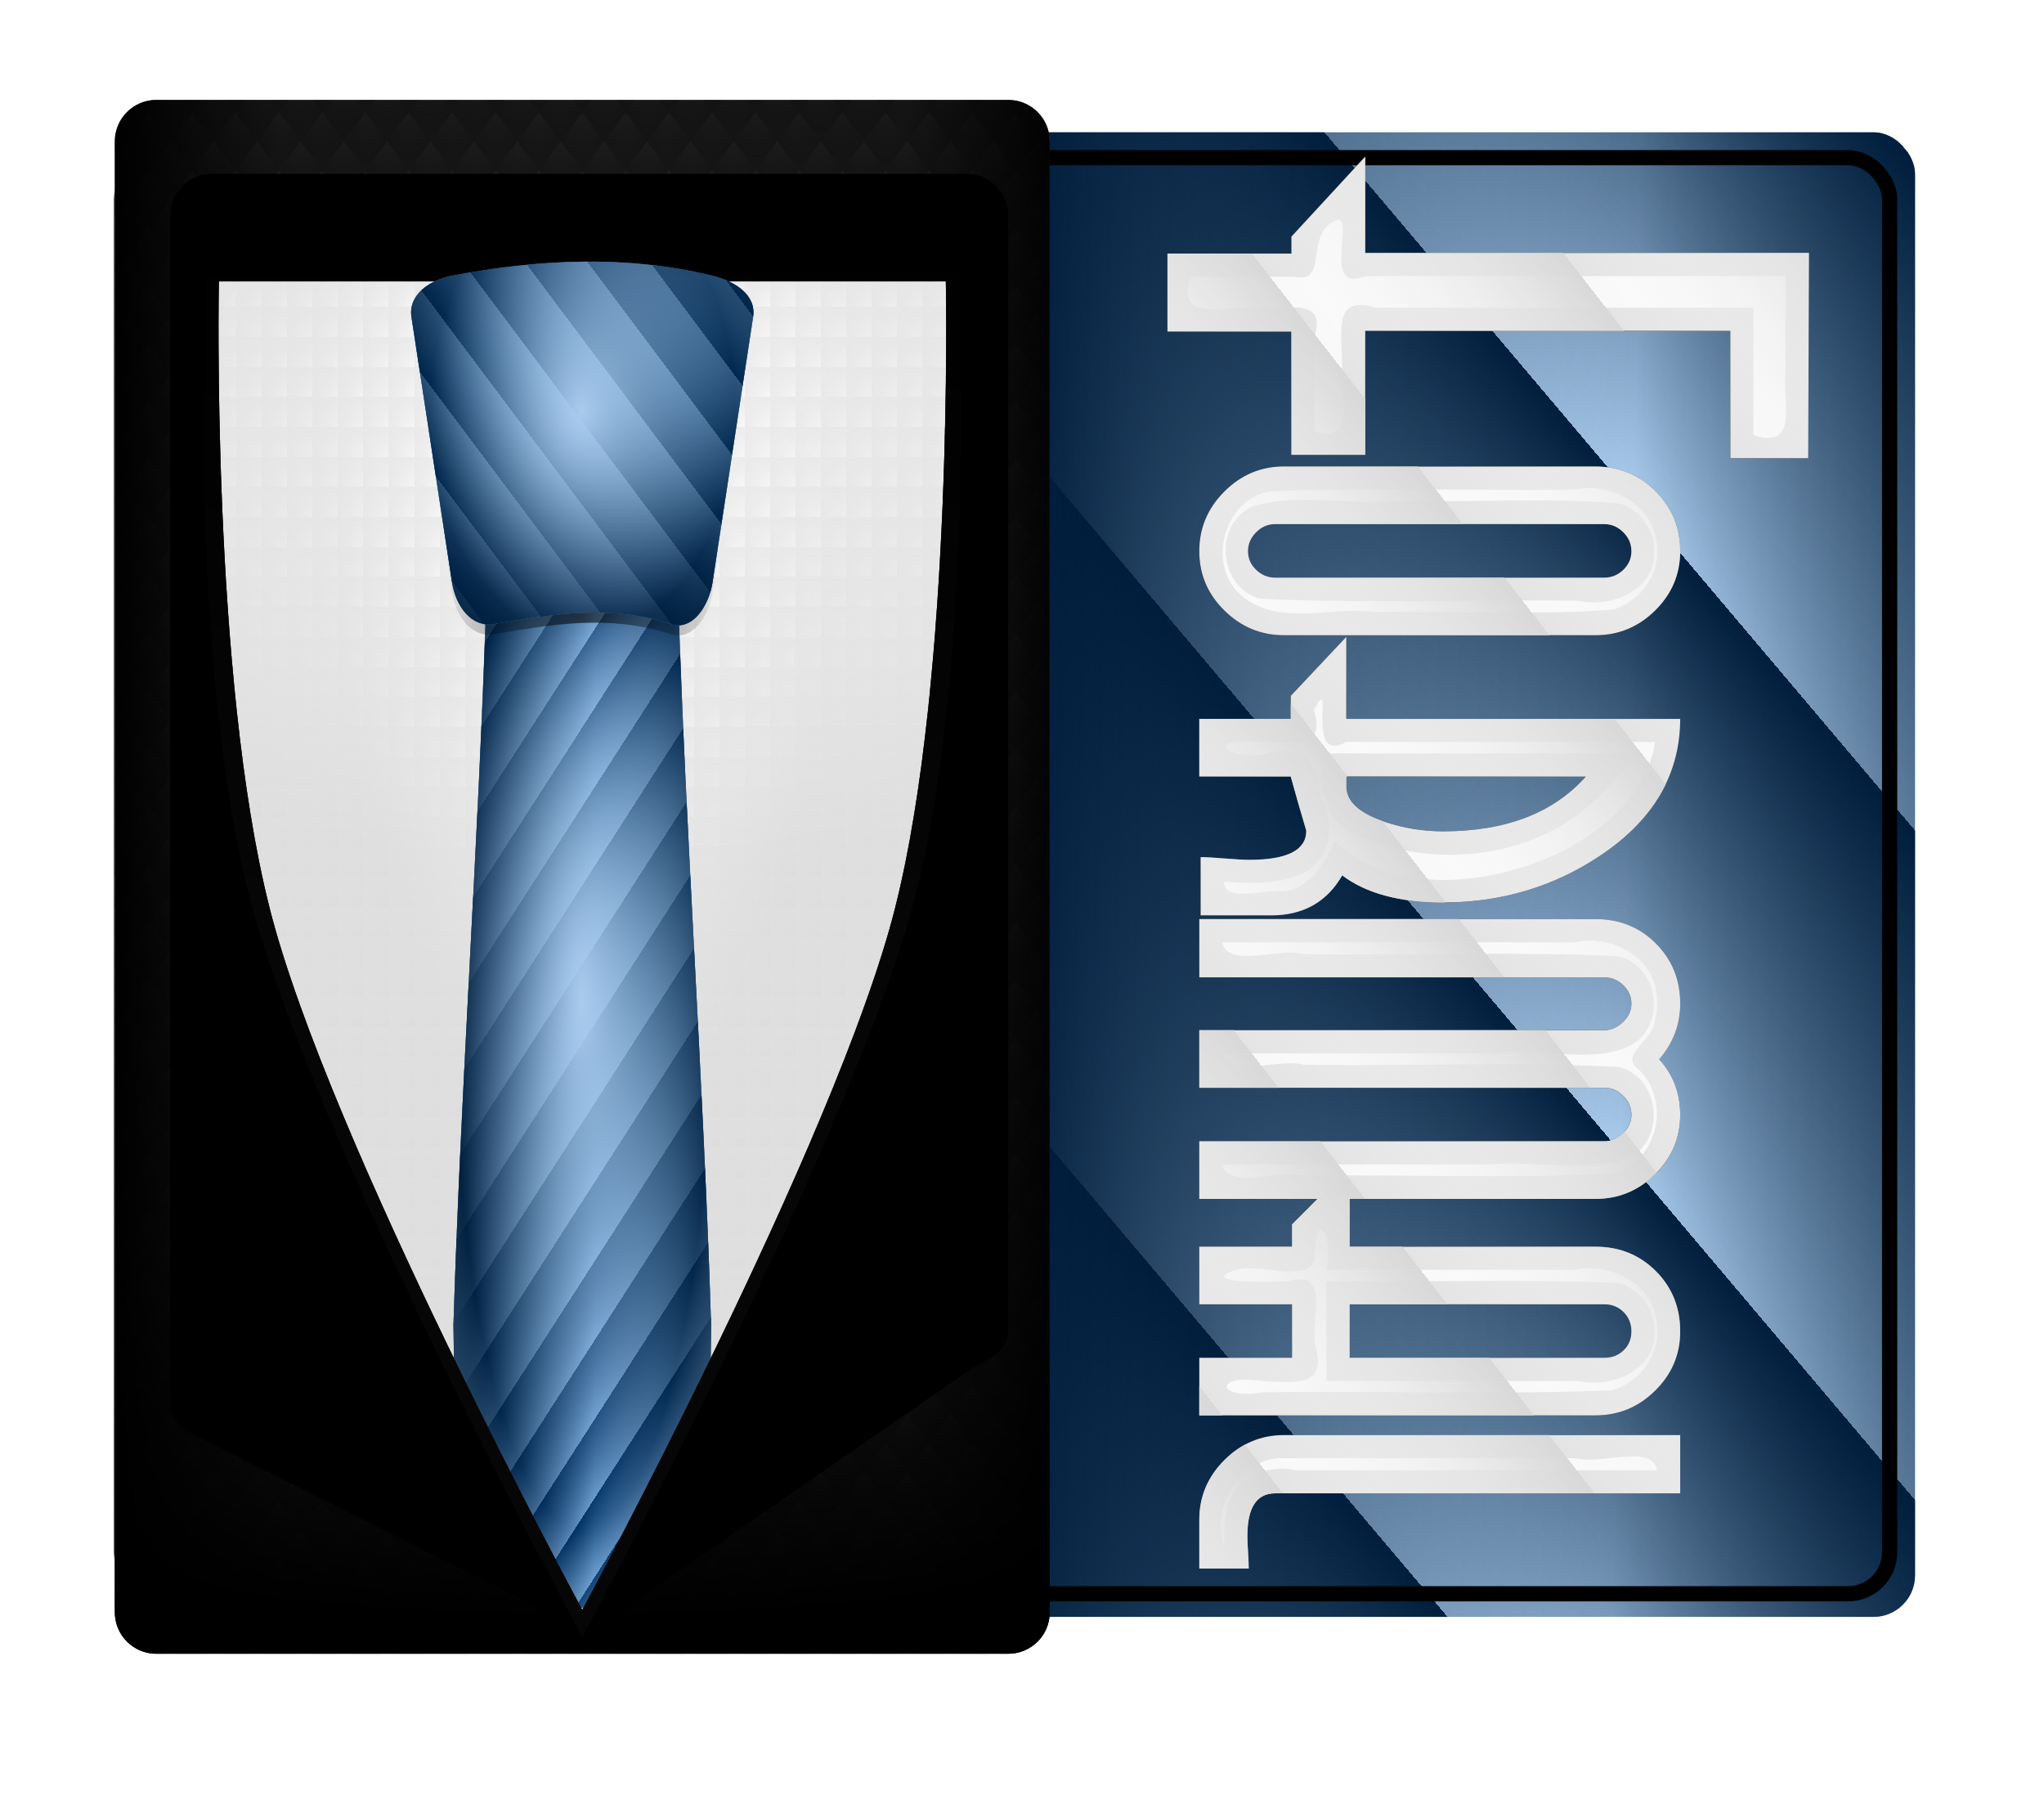
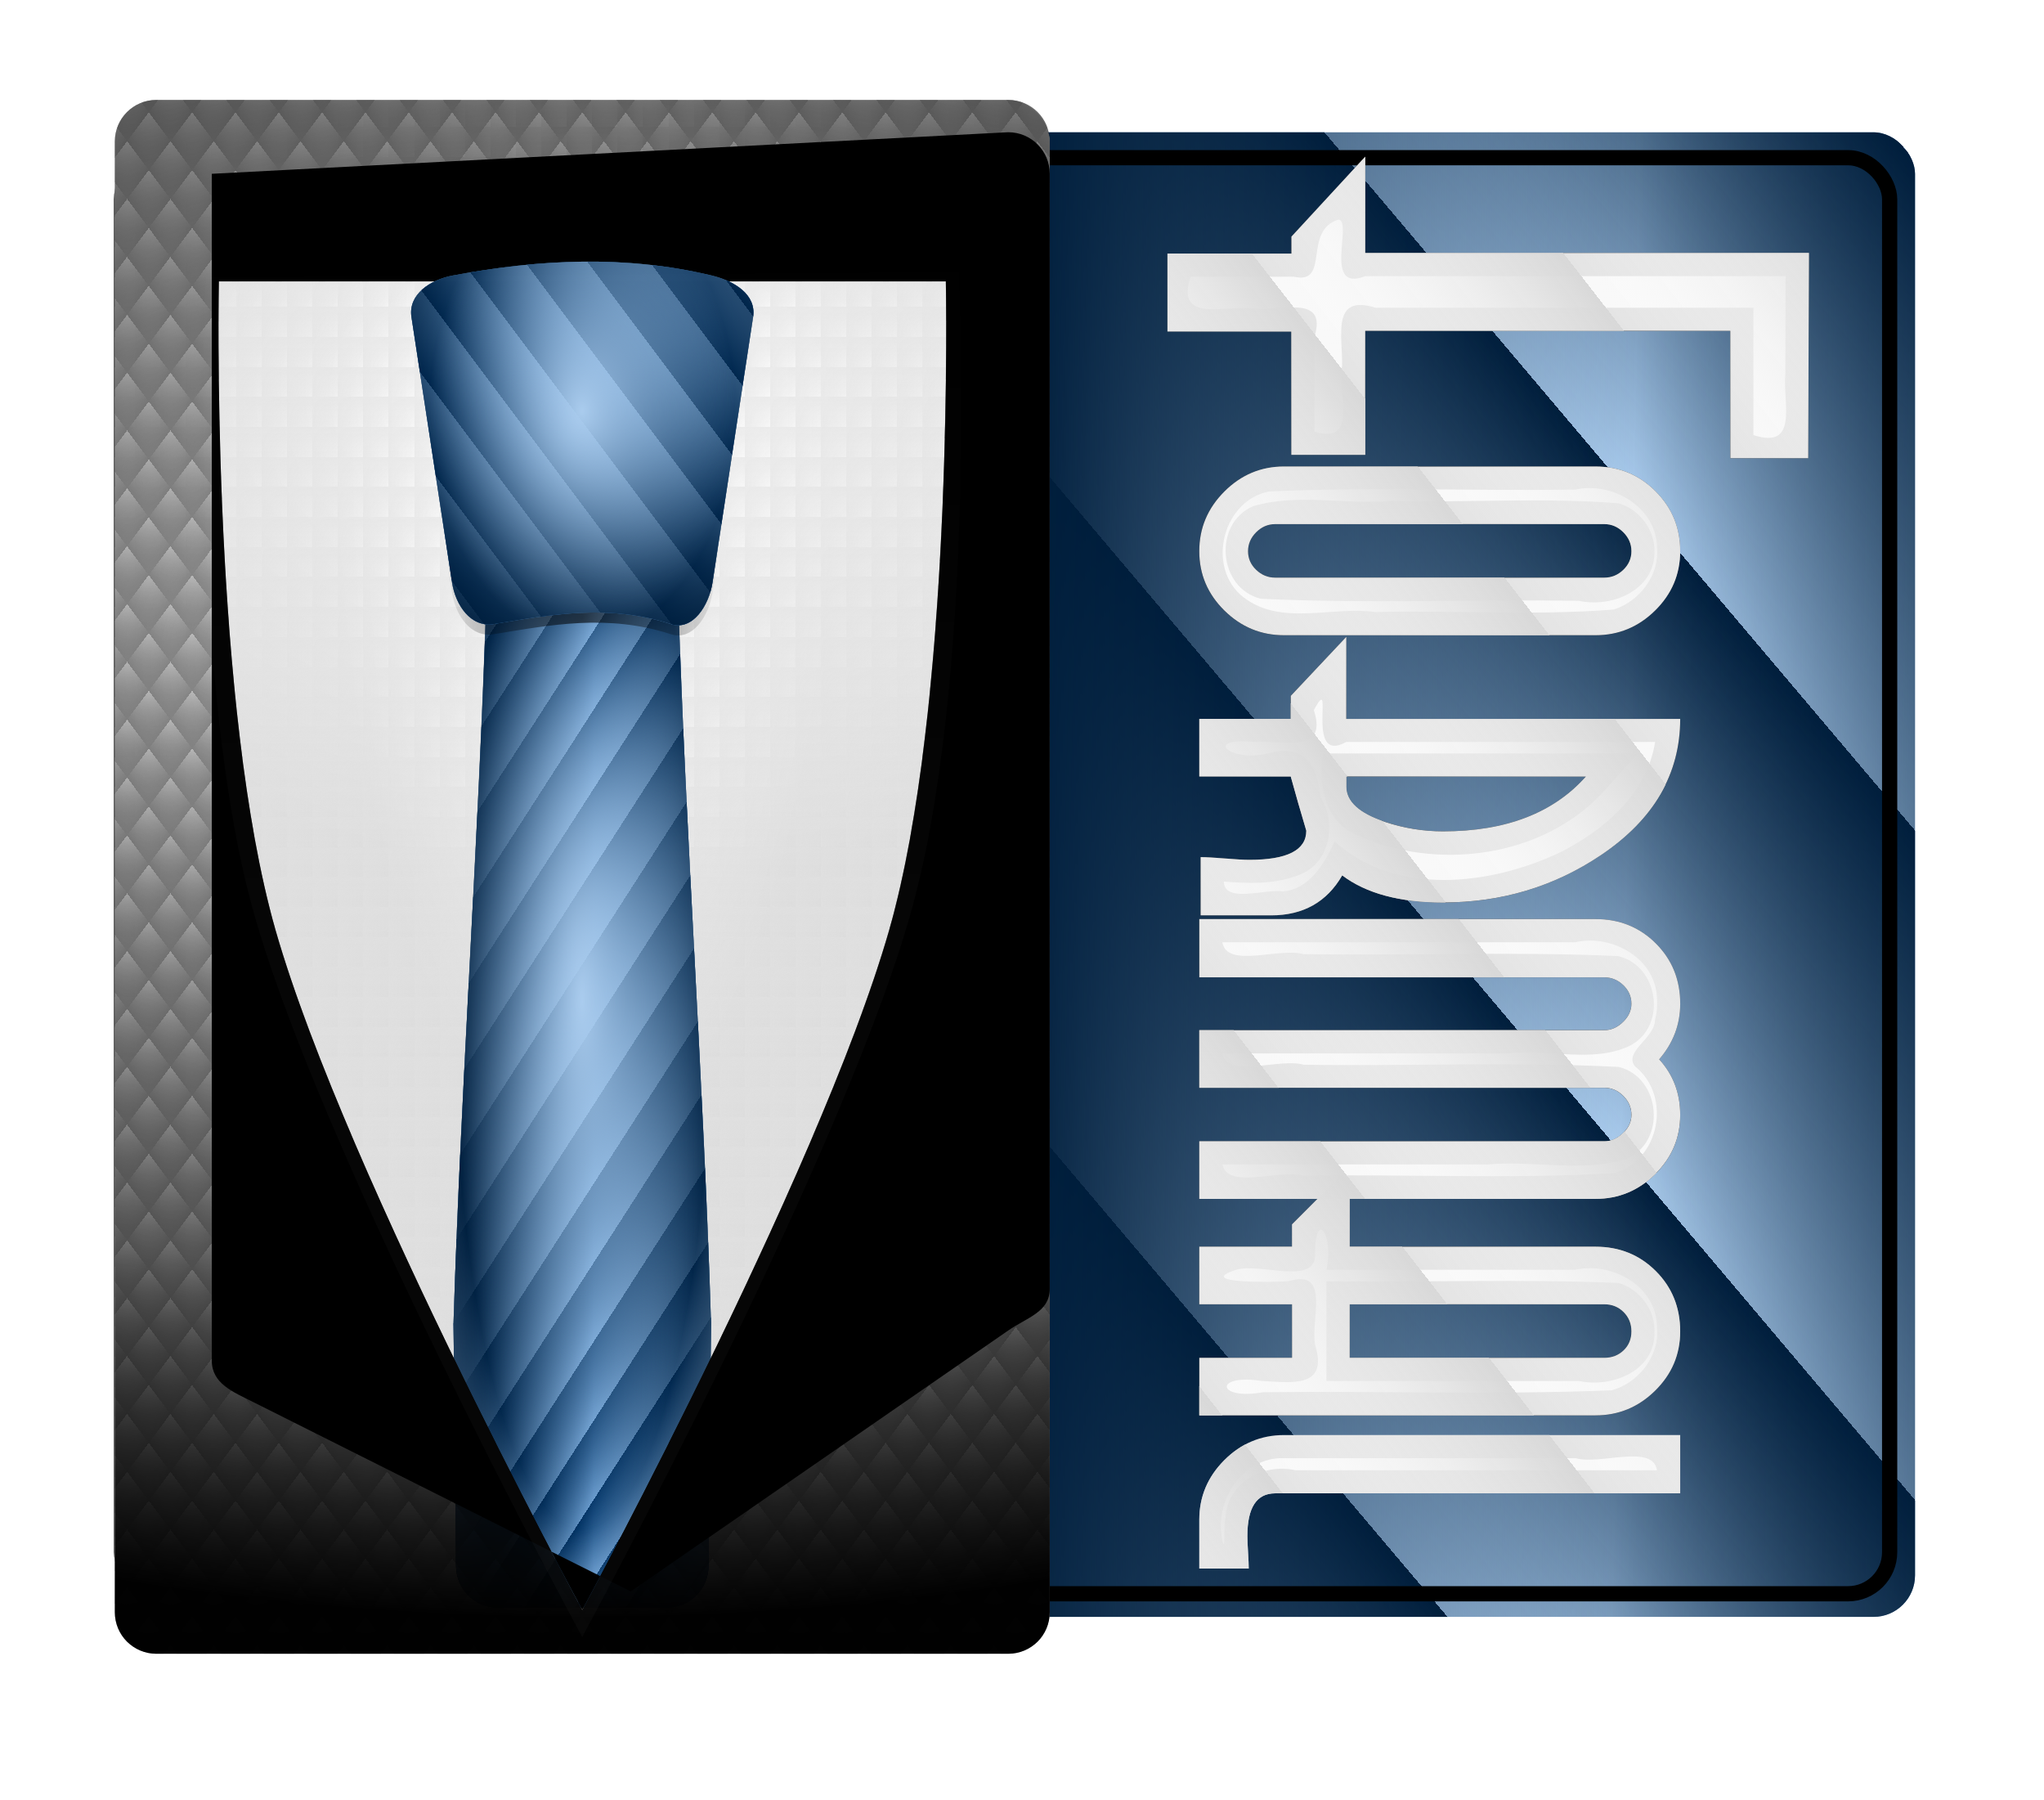
<svg xmlns="http://www.w3.org/2000/svg" xmlns:xlink="http://www.w3.org/1999/xlink" version="1.1" viewBox="0 0 402.84 354.66">
  <defs>
    <linearGradient id="b">
      <stop stop-color="#ace" offset="0" />
      <stop stop-color="#ace" stop-opacity="0" offset="1" />
    </linearGradient>
    <linearGradient id="c">
      <stop offset="0" />
      <stop stop-opacity="0" offset="1" />
    </linearGradient>
    <linearGradient id="d">
      <stop stop-color="#e1e1e1" offset="0" />
      <stop stop-color="#e1e1e1" stop-opacity="0" offset="1" />
    </linearGradient>
    <linearGradient id="a">
      <stop stop-color="#001e3c" stop-opacity="0" offset="0" />
      <stop stop-color="#001e3c" offset="1" />
    </linearGradient>
    <linearGradient id="e">
      <stop stop-color="#036" offset="0" />
      <stop stop-color="#036" stop-opacity="0" offset="1" />
    </linearGradient>
    <radialGradient id="l" cx="284.55" cy="124.13" r="92.119" gradientTransform="matrix(1.546 0 0 1.035 -155.14 -36.221)" gradientUnits="userSpaceOnUse">
      <stop stop-color="#fafafa" offset="0" />
      <stop stop-color="#ddd" offset="1" />
    </radialGradient>
    <linearGradient id="x" x1="185.59" x2="279.8" y1="187.8" y2="187.8" gradientTransform="translate(.227)" gradientUnits="userSpaceOnUse" spreadMethod="reflect">
      <stop offset="0" />
      <stop stop-color="#2e2e2e" offset=".347" />
      <stop stop-color="#303030" offset="1" />
    </linearGradient>
    <radialGradient id="k" cx="278.55" cy="128.11" r="92.119" gradientTransform="matrix(.551 0 0 1.662 125 -124.28)" gradientUnits="userSpaceOnUse">
      <stop stop-color="#fff" offset="0" />
      <stop stop-color="#fff" stop-opacity="0" offset="1" />
    </radialGradient>
    <filter id="ag" color-interpolation-filters="sRGB">
      <feGaussianBlur stdDeviation="1.115" />
    </filter>
    <linearGradient id="w" x1="200.59" x2="199.51" y1="205.58" y2="56.368" gradientUnits="userSpaceOnUse">
      <stop stop-color="#eee" offset="0" />
      <stop stop-color="#eee" stop-opacity="0" offset="1" />
    </linearGradient>
    <filter id="af" color-interpolation-filters="sRGB">
      <feGaussianBlur stdDeviation="1.663" />
    </filter>
    <linearGradient id="v" x1="296.24" x2="303.32" y1="223.29" y2="227.84" gradientUnits="userSpaceOnUse" xlink:href="#e" spreadMethod="repeat" />
    <linearGradient id="u" x1="252.57" x2="280.22" y1="227.84" y2="227.84" gradientUnits="userSpaceOnUse" spreadMethod="reflect">
      <stop stop-color="#001e3c" offset="0" />
      <stop stop-color="#001e3c" stop-opacity="0" offset="1" />
    </linearGradient>
    <linearGradient id="t" x1="244.21" x2="252.09" y1="102.4" y2="96.49" gradientUnits="userSpaceOnUse" xlink:href="#e" spreadMethod="repeat" />
    <radialGradient id="j" cx="278.59" cy="91.03" r="33.734" gradientTransform="matrix(1.58 2.0014e-8 -2.131e-8 1.683 -161.24 -62.183)" gradientUnits="userSpaceOnUse" xlink:href="#a" />
    <radialGradient id="i" cx="277.95" cy="132.84" r="33.734" gradientTransform="matrix(.865 0 0 1.062 37.482 -4.36)" gradientUnits="userSpaceOnUse">
      <stop offset="0" />
      <stop stop-opacity="0" offset="1" />
    </radialGradient>
    <filter id="ae" color-interpolation-filters="sRGB">
      <feGaussianBlur stdDeviation="2.435" />
    </filter>
    <linearGradient id="s" x1="478.29" x2="543.34" y1="236.94" y2="181.9" gradientUnits="userSpaceOnUse" xlink:href="#a" spreadMethod="repeat" />
    <linearGradient id="r" x1="483.57" x2="363.93" y1="190.77" y2="188.49" gradientUnits="userSpaceOnUse" xlink:href="#a" spreadMethod="reflect" />
    <filter id="ad" color-interpolation-filters="sRGB">
      <feGaussianBlur stdDeviation="3.157" />
    </filter>
    <filter id="ac" color-interpolation-filters="sRGB">
      <feGaussianBlur stdDeviation="4.957" />
    </filter>
    <filter id="ab" color-interpolation-filters="sRGB">
      <feGaussianBlur stdDeviation="1.652" />
    </filter>
    <radialGradient id="h" cx="277.95" cy="96.407" r="33.734" gradientTransform="matrix(.892 0 1.4234e-8 1.332 29.985 -32.388)" gradientUnits="userSpaceOnUse" xlink:href="#b" />
    <radialGradient id="g" cx="277.95" cy="224.06" r="25.379" gradientTransform="matrix(1 0 0 4.096 0 -705.35)" gradientUnits="userSpaceOnUse" xlink:href="#b" spreadMethod="reflect" />
    <filter id="aa" color-interpolation-filters="sRGB">
      <feGaussianBlur stdDeviation="3.395" />
    </filter>
    <filter id="z" color-interpolation-filters="sRGB">
      <feGaussianBlur stdDeviation="1.895" />
    </filter>
    <filter id="y" color-interpolation-filters="sRGB">
      <feGaussianBlur stdDeviation="2.023" />
    </filter>
    <linearGradient id="q" x1="45.906" x2="75.709" y1="-455.85" y2="-417.63" gradientTransform="matrix(0 1 -1 0 265.67 0)" gradientUnits="userSpaceOnUse" spreadMethod="repeat">
      <stop stop-color="#d8d8d8" offset="0" />
      <stop stop-color="#fff" stop-opacity="0" offset="1" />
    </linearGradient>
    <linearGradient id="p" x1="365.06" x2="370.07" y1="187.81" y2="187.81" gradientUnits="userSpaceOnUse" xlink:href="#d" spreadMethod="repeat" />
    <linearGradient id="o" x1="370.07" x2="370.07" y1="181.9" y2="187.81" gradientUnits="userSpaceOnUse" xlink:href="#d" spreadMethod="repeat" />
    <linearGradient id="n" x1="185.82" x2="191.29" y1="187.8" y2="183.7" gradientTransform="matrix(-1 0 0 1 555.89 0)" gradientUnits="userSpaceOnUse" xlink:href="#c" spreadMethod="repeat" />
    <linearGradient id="m" x1="185.82" x2="191.29" y1="187.8" y2="183.7" gradientUnits="userSpaceOnUse" xlink:href="#c" spreadMethod="repeat" />
    <radialGradient id="f" cx="277.72" cy="165.86" r="92.125" gradientTransform="matrix(3.59 2.1125e-7 -1.2015e-7 2.042 -719.08 -193.17)" gradientUnits="userSpaceOnUse">
      <stop stop-opacity="0" offset="0" />
      <stop stop-opacity=".494" offset=".667" />
      <stop stop-opacity=".991" offset="1" />
    </radialGradient>
  </defs>
  <g transform="translate(-163.19 -15.031)">
    <path d="m194 34.719c-4.536 0-8.188 3.651-8.188 8.188v289.78c0 4.536 3.651 8.188 8.188 8.188h167.88c4.231 0 7.71-3.172 8.156-7.281h162.41c4.536 0 8.188-3.651 8.188-8.188v-276.12c0-4.536-3.651-8.188-8.188-8.188h-162.56c-0.82-3.658-4.087-6.375-8-6.375h-167.88z" filter="url(#ac)" />
    <path d="m194 34.719c-4.536 0-8.188 3.651-8.188 8.188v289.78c0 4.536 3.651 8.188 8.188 8.188h167.88c4.231 0 7.71-3.172 8.156-7.281h162.41c4.536 0 8.188-3.651 8.188-8.188v-276.12c0-4.536-3.651-8.188-8.188-8.188h-162.56c-0.82-3.658-4.087-6.375-8-6.375h-167.88z" fill="#fff" filter="url(#ab)" stroke="#fff" stroke-width="3" />
    <rect x="187.15" y="41.101" width="353.46" height="292.51" rx="8.188" ry="8.188" fill="#ace" />
    <rect x="187.15" y="41.101" width="353.46" height="292.51" rx="8.188" ry="8.188" fill="url(#s)" />
    <rect x="187.15" y="41.101" width="353.46" height="292.51" rx="8.188" ry="8.188" fill="url(#r)" />
    <rect x="187.15" y="46.105" width="348.46" height="282.95" rx="8.188" ry="8.188" fill="none" filter="url(#ad)" stroke="#000" stroke-linejoin="round" stroke-width="3" />
    <rect x="185.83" y="34.732" width="184.24" height="306.15" rx="8.188" ry="8.188" fill="url(#l)" />
    <rect x="185.83" y="34.732" width="184.24" height="306.15" rx="8.188" ry="8.188" fill="url(#k)" />
    <g opacity=".571">
      <rect x="185.83" y="34.732" width="184.24" height="306.15" rx="8.188" ry="8.188" fill="url(#p)" />
      <rect x="185.83" y="34.732" width="184.24" height="306.15" rx="8.188" ry="8.188" fill="url(#o)" />
    </g>
    <path d="m277.94 66.594c-8.492 0.106-16.977 1.117-25.469 2.719-4.458 0.841-8.873 3.703-8.188 8.188l8 52.312c0.598 3.912 2.992 7.781 6.562 8.219-1.59 45.898-4.843 91.789-6.281 137.69l0.5 47.875c0.047 4.536 3.651 8.188 8.188 8.188h33.375c4.536 0 8.14-3.651 8.188-8.188l0.5-47.875c-1.436-45.836-4.689-91.664-6.281-137.5 3.478-0.151 5.997-4.506 6.594-8.406l8-52.312c0.686-4.484-3.806-7.134-8.219-8.188-8.492-2.027-16.977-2.825-25.469-2.719z" filter="url(#af)" opacity=".765" />
    <path d="m267.26 123.89h21.381c4.536 0 8.046 3.654 8.188 8.188 1.5 47.879 5 95.758 6.5 143.64l-0.5 47.879c-0.047 4.536-3.652 8.188-8.188 8.188h-33.381c-4.536 0-8.141-3.652-8.188-8.188l-0.5-47.879c1.5-47.879 5-95.758 6.5-143.64 0.142-4.534 3.652-8.188 8.188-8.188z" fill="#69c" />
    <path d="m267.26 123.89h21.381c4.536 0 8.046 3.654 8.188 8.188 1.5 47.879 5 95.758 6.5 143.64l-0.5 47.879c-0.047 4.536-3.652 8.188-8.188 8.188h-33.381c-4.536 0-8.141-3.652-8.188-8.188l-0.5-47.879c1.5-47.879 5-95.758 6.5-143.64 0.142-4.534 3.652-8.188 8.188-8.188z" fill="url(#v)" />
    <path d="m267.26 123.89h21.381c4.536 0 8.046 3.654 8.188 8.188 1.5 47.879 5 95.758 6.5 143.64l-0.5 47.879c-0.047 4.536-3.652 8.188-8.188 8.188h-33.381c-4.536 0-8.141-3.652-8.188-8.188l-0.5-47.879c1.5-47.879 5-95.758 6.5-143.64 0.142-4.534 3.652-8.188 8.188-8.188z" fill="url(#u)" />
    <path d="m267.26 123.89h21.381c4.536 0 8.046 3.654 8.188 8.188 1.5 47.879 5 95.758 6.5 143.64l-0.5 47.879c-0.047 4.536-3.652 8.188-8.188 8.188h-33.381c-4.536 0-8.141-3.652-8.188-8.188l-0.5-47.879c1.5-47.879 5-95.758 6.5-143.64 0.142-4.534 3.652-8.188 8.188-8.188z" fill="url(#g)" />
-     <path d="m194.01 34.719c-4.536 0-8.188 3.651-8.188 8.188v289.78c0 4.536 3.651 8.188 8.188 8.188h167.88c4.536 0 8.188-3.651 8.188-8.188v-289.78c0-4.536-3.651-8.188-8.188-8.188zm12.312 35.75h143.28s1.57 77.699-10 123.47c-11.57 45.77-61.656 138.31-61.656 138.31s-50.055-92.543-61.625-138.31c-11.57-45.769-10-123.47-10-123.47z" fill="url(#x)" />
-     <path d="m204.93 49.276c-4.536 0-8.188 3.651-8.188 8.188v233.83c0 4.536 4.133 6.154 8.188 8.188l74.384 37.302 74.384-51.405c3.732-2.579 8.188-3.651 8.188-8.188v-219.73c0-4.536-3.651-8.188-8.188-8.188zm1.395 21.193h143.28s1.57 77.699-10 123.47c-11.57 45.77-61.656 138.31-61.656 138.31s-50.055-92.543-61.625-138.31c-11.57-45.769-10-123.47-10-123.47z" filter="url(#aa)" />
+     <path d="m204.93 49.276v233.83c0 4.536 4.133 6.154 8.188 8.188l74.384 37.302 74.384-51.405c3.732-2.579 8.188-3.651 8.188-8.188v-219.73c0-4.536-3.651-8.188-8.188-8.188zm1.395 21.193h143.28s1.57 77.699-10 123.47c-11.57 45.77-61.656 138.31-61.656 138.31s-50.055-92.543-61.625-138.31c-11.57-45.769-10-123.47-10-123.47z" filter="url(#aa)" />
    <g opacity=".288">
      <path d="m361.88 34.719c4.536 0 8.188 3.651 8.188 8.188v289.78c0 4.536-3.651 8.188-8.188 8.188h-167.88c-4.536 0-8.188-3.651-8.188-8.188v-289.78c0-4.536 3.651-8.188 8.188-8.188zm-12.312 35.75h-143.28s-1.57 77.699 10 123.47c11.57 45.77 61.656 138.31 61.656 138.31s50.055-92.543 61.625-138.31c11.57-45.769 10-123.47 10-123.47z" fill="url(#n)" />
      <path d="m194.01 34.719c-4.536 0-8.188 3.651-8.188 8.188v289.78c0 4.536 3.651 8.188 8.188 8.188h167.88c4.536 0 8.188-3.651 8.188-8.188v-289.78c0-4.536-3.651-8.188-8.188-8.188zm12.312 35.75h143.28s1.57 77.699-10 123.47c-11.57 45.77-61.656 138.31-61.656 138.31s-50.055-92.543-61.625-138.31c-11.57-45.769-10-123.47-10-123.47z" fill="url(#m)" />
    </g>
    <path d="m194.01 34.719c-4.536 0-8.188 3.651-8.188 8.188v289.78c0 4.536 3.651 8.188 8.188 8.188h167.88c4.536 0 8.188-3.651 8.188-8.188v-289.78c0-4.536-3.651-8.188-8.188-8.188zm12.312 35.75h143.28s1.57 77.699-10 123.47c-11.57 45.77-61.656 138.31-61.656 138.31s-50.055-92.543-61.625-138.31c-11.57-45.769-10-123.47-10-123.47z" fill="url(#f)" />
    <path d="m252.47 71.306c16.983-3.204 33.966-4.054 50.95 0 4.412 1.053 8.874 3.704 8.188 8.188l-8 52.314c-0.686 4.484-3.873 9.587-8.188 8.188-12.457-4.037-23.67-1.849-34.95 0-4.477 0.734-7.503-3.704-8.188-8.188l-8-52.314c-0.686-4.484 3.731-7.348 8.188-8.188z" fill="url(#i)" filter="url(#ae)" opacity=".788" />
    <path d="m252.47 69.306c16.983-3.204 33.966-4.054 50.95 0 4.412 1.053 8.874 3.704 8.188 8.188l-8 52.314c-0.686 4.484-3.873 9.587-8.188 8.188-12.457-4.037-23.67-1.849-34.95 0-4.477 0.734-7.503-3.704-8.188-8.188l-8-52.314c-0.686-4.484 3.731-7.348 8.188-8.188z" fill="#69c" />
    <path d="m252.47 69.306c16.983-3.204 33.966-4.054 50.95 0 4.412 1.053 8.874 3.704 8.188 8.188l-8 52.314c-0.686 4.484-3.873 9.587-8.188 8.188-12.457-4.037-23.67-1.849-34.95 0-4.477 0.734-7.503-3.704-8.188-8.188l-8-52.314c-0.686-4.484 3.731-7.348 8.188-8.188z" fill="url(#t)" />
    <path d="m252.47 69.306c16.983-3.204 33.966-4.054 50.95 0 4.412 1.053 8.874 3.704 8.188 8.188l-8 52.314c-0.686 4.484-3.873 9.587-8.188 8.188-12.457-4.037-23.67-1.849-34.95 0-4.477 0.734-7.503-3.704-8.188-8.188l-8-52.314c-0.686-4.484 3.731-7.348 8.188-8.188z" fill="url(#j)" />
    <path d="m203.78 67.656s-3.679 76.709 8.625 124.25c12.303 47.541 65.531 145.66 65.531 145.66s53.259-98.115 65.562-145.66c12.304-47.541 8.656-124.25 8.656-124.25zm2.531 2.812h143.28s1.57 77.699-10 123.47c-11.57 45.77-61.65 138.31-61.65 138.31s-50.055-92.543-61.625-138.31c-11.57-45.769-10-123.47-10-123.47zm167.03 271.56c-0.59 0.576-1.264 1.071-2 1.469 0.735-0.396 1.409-0.888 2-1.469z" fill="url(#w)" filter="url(#ag)" opacity=".164" />
    <path d="m252.47 69.306c16.983-3.204 33.966-4.054 50.95 0 4.412 1.053 8.874 3.704 8.188 8.188l-8 52.314c-0.686 4.484-3.873 9.587-8.188 8.188-12.457-4.037-23.67-1.849-34.95 0-4.477 0.734-7.503-3.704-8.188-8.188l-8-52.314c-0.686-4.484 3.731-7.348 8.188-8.188z" fill="url(#h)" />
    <g transform="matrix(0 1 -1 0 .635 0)" filter="url(#y)">
      <path d="m80.212-503.57v71.954h24.431v14.552h-24.297v24.427h-15.351v-24.427h-3.341l-15.75-14.552h18.956v-87.439l40.446 0.134v15.351z" />
      <path d="m106.95-477c0-4.628 1.624-8.566 4.872-11.814 3.248-3.248 7.186-4.872 11.814-4.872 4.541 8e-5 8.436 1.647 11.684 4.94 3.248 3.293 4.872 7.209 4.872 11.747v61.406c-3e-5 4.538-1.624 8.454-4.872 11.747-3.248 3.293-7.143 4.94-11.684 4.94-4.538-2e-5 -8.454-1.647-11.747-4.94-3.293-3.293-4.94-7.209-4.94-11.747zm21.893-1.736c-2e-5 -1.423-0.511-2.669-1.534-3.738-1.023-1.069-2.247-1.603-3.673-1.603-1.423 6e-5 -2.668 0.534-3.736 1.603-1.067 1.069-1.601 2.315-1.601 3.738v64.877c-1e-5 1.423 0.534 2.669 1.601 3.738 1.067 1.069 2.313 1.603 3.736 1.603 1.426-1e-5 2.65-0.534 3.673-1.603s1.534-2.315 1.534-3.738z" />
      <path d="m195.39-413.06v13.884h-11.48c-4e-5 -1.07 0.089-2.673 0.267-4.809 0.178-2.136 0.267-3.738 0.267-4.805-4e-5 -7.474-1.913-11.211-5.74-11.211-3.561 1.067-7.121 2.09-10.682 3.068v18.023h-11.346v-18.023h-4.538l-11.615-10.947h16.153v-65.81c10.858 8e-5 19.802 5.207 26.831 15.619 6.23 9.256 9.345 19.624 9.346 31.104-5e-5 8.542-1.78 15.171-5.341 19.889 5.253 3.026 7.879 7.698 7.879 14.018zm-16.556-33.907c-4e-5 -12.371-3.604-21.76-10.812-28.167v47.253h2.004c2.936 1e-5 5.25-2.535 6.942-7.606 1.244-3.74 1.866-7.567 1.866-11.48z" />
      <path d="m196.12-398.91v-78.093c0-4.718 1.602-8.678 4.805-11.882 3.203-3.203 7.164-4.805 11.882-4.805 4.093 8e-5 7.742 1.38 10.947 4.139 3.026-2.759 6.674-4.139 10.947-4.139 4.538 8e-5 8.432 1.647 11.68 4.94 3.248 3.293 4.872 7.209 4.872 11.747v78.093h-11.346v-79.828c-5e-5 -1.336-0.534-2.56-1.603-3.673-1.069-1.112-2.27-1.668-3.603-1.668-1.423 6e-5 -2.669 0.534-3.738 1.603-1.069 1.069-1.603 2.315-1.603 3.738v79.828h-11.346v-79.828c-3e-5 -1.336-0.534-2.56-1.603-3.673-1.069-1.112-2.27-1.668-3.603-1.668-1.423 6e-5 -2.647 0.534-3.671 1.603-1.024 1.069-1.536 2.315-1.536 3.738v79.828z" />
      <path d="m293.91-477v78.093h-11.346v-18.288h-10.543v18.288h-11.35v-18.288h-4.404l-11.346-11.346h15.75v-48.459c0-4.718 1.602-8.678 4.807-11.882 3.205-3.203 7.165-4.805 11.88-4.805 4.538 8e-5 8.432 1.647 11.68 4.94 3.248 3.293 4.872 7.209 4.872 11.747zm-11.346 48.459v-50.195c-3e-5 -1.513-0.49-2.781-1.469-3.805-0.979-1.024-2.225-1.536-3.738-1.536-1.513 6e-5 -2.78 0.512-3.803 1.536-1.023 1.024-1.534 2.292-1.534 3.805v50.195z" />
-       <path d="m324.09-398.91h-9.614c-4.538-2e-5 -8.454-1.647-11.747-4.94-3.293-3.293-4.94-7.209-4.94-11.747v-78.093h11.48v79.828c-1e-5 3.65 2.804 5.475 8.413 5.475 0.712-1e-5 1.779-0.045 3.202-0.134 1.423-0.09 2.492-0.134 3.206-0.134z" />
    </g>
    <g transform="matrix(0 1 -1 0 -265.03 0)" fill="#e4e4e4">
      <path d="m80.212-769.24v71.954h24.431v14.552h-24.297v24.427h-15.351v-24.427h-3.341l-15.75-14.552h18.956v-87.439l40.446 0.134v15.351z" />
      <path d="m106.95-742.67c0-4.628 1.624-8.566 4.872-11.814 3.248-3.248 7.186-4.872 11.814-4.872 4.541 8e-5 8.436 1.647 11.684 4.94 3.248 3.293 4.872 7.209 4.872 11.747v61.406c-3e-5 4.538-1.624 8.454-4.872 11.747-3.248 3.293-7.143 4.94-11.684 4.94-4.538-2e-5 -8.454-1.647-11.747-4.94-3.293-3.293-4.94-7.209-4.94-11.747zm21.893-1.736c-2e-5 -1.423-0.511-2.669-1.534-3.738-1.023-1.069-2.247-1.603-3.673-1.603-1.423 6e-5 -2.668 0.534-3.736 1.603-1.067 1.069-1.601 2.315-1.601 3.738v64.877c-1e-5 1.423 0.534 2.669 1.601 3.738 1.067 1.069 2.313 1.603 3.736 1.603 1.426-1e-5 2.65-0.534 3.673-1.603s1.534-2.315 1.534-3.738z" />
      <path d="m195.39-678.73v13.884h-11.48c-4e-5 -1.07 0.089-2.673 0.267-4.809 0.178-2.136 0.267-3.738 0.267-4.805-4e-5 -7.474-1.913-11.211-5.74-11.211-3.561 1.067-7.121 2.09-10.682 3.068v18.023h-11.346v-18.023h-4.538l-11.615-10.947h16.153v-65.81c10.858 8e-5 19.802 5.207 26.831 15.619 6.23 9.256 9.345 19.624 9.346 31.104-5e-5 8.542-1.78 15.171-5.341 19.889 5.253 3.026 7.879 7.698 7.879 14.018zm-16.556-33.907c-4e-5 -12.371-3.604-21.76-10.812-28.167v47.253h2.004c2.936 1e-5 5.25-2.535 6.942-7.606 1.244-3.74 1.866-7.567 1.866-11.48z" />
      <path d="m196.12-664.58v-78.093c0-4.718 1.602-8.678 4.805-11.882 3.203-3.203 7.164-4.805 11.882-4.805 4.093 8e-5 7.742 1.38 10.947 4.139 3.026-2.759 6.674-4.139 10.947-4.139 4.538 8e-5 8.432 1.647 11.68 4.94 3.248 3.293 4.872 7.209 4.872 11.747v78.093h-11.346v-79.828c-5e-5 -1.336-0.534-2.56-1.603-3.673-1.069-1.112-2.27-1.668-3.603-1.668-1.423 6e-5 -2.669 0.534-3.738 1.603-1.069 1.069-1.603 2.315-1.603 3.738v79.828h-11.346v-79.828c-3e-5 -1.336-0.534-2.56-1.603-3.673-1.069-1.112-2.27-1.668-3.603-1.668-1.423 6e-5 -2.647 0.534-3.671 1.603-1.024 1.069-1.536 2.315-1.536 3.738v79.828z" />
      <path d="m293.91-742.67v78.093h-11.346v-18.288h-10.543v18.288h-11.35v-18.288h-4.404l-11.346-11.346h15.75v-48.459c0-4.718 1.602-8.678 4.807-11.882 3.205-3.203 7.165-4.805 11.88-4.805 4.538 8e-5 8.432 1.647 11.68 4.94 3.248 3.293 4.872 7.209 4.872 11.747zm-11.346 48.459v-50.195c-3e-5 -1.513-0.49-2.781-1.469-3.805-0.979-1.024-2.225-1.536-3.738-1.536-1.513 6e-5 -2.78 0.512-3.803 1.536-1.023 1.024-1.534 2.292-1.534 3.805v50.195z" />
      <path d="m324.09-664.58h-9.614c-4.538-2e-5 -8.454-1.647-11.747-4.94-3.293-3.293-4.94-7.209-4.94-11.747v-78.093h11.48v79.828c-1e-5 3.65 2.804 5.475 8.413 5.475 0.712-1e-5 1.779-0.045 3.202-0.134 1.423-0.09 2.492-0.134 3.206-0.134z" />
    </g>
    <path d="m432.26 69.438c-8.406 3.338-2.426-10.665-5.242-11.141-7.128 2.071-1.597 12.866-8.758 11.266h-20.438c-2.941 9.014 6.446 5.7 12 6.219 5.191 0.809 15.077-3.077 12.438 5.562v18.75c8.81 2.664 4.425-7.867 5.438-13 0.121-5.879-2.178-14.178 6.562-11.438h74.5v25.094c9.014 2.939 5.766-6.42 6.286-12 0.019-6.438 0.038-12.875 0.058-19.313h-82.844zm57.5 53.5c-0.101-8.013-8.768-13.046-16.125-11.438-20.111 0.289-40.411-0.553-60.406 0.375-9.527 1.972-12.561 16.041-4.156 21.406 7.316 4.896 16.928 1.177 25.156 2.344 15.648-0.388 31.522 0.744 47.031-0.5 5.04-1.61 9.015-6.77 8.5-12.188zm0 89.156c0.026-8.083-8.742-13.097-16.125-11.406h-69.531c0.878 5.237 11.275 0.954 16 2.344 20.64 0.288 41.391-0.551 61.969 0.375 8.04 1.861 9.774 13.792 2.375 17.656-7.368 3.538-16.172 0.548-24.062 1.531h-56.281c1.036 5.037 11.297 0.848 16 2.219 20.687 0.319 41.528-0.62 62.125 0.438 8.345 2.097 9.455 14.759 1.469 18.156-8.708 2.661-18.3 0.234-27.312 1.062h-52.281c1.036 5.037 11.297 0.848 16 2.219 20.367-0.345 40.877 0.689 61.156-0.5 9.055-2.489 11.468-15.213 4.182-21.031-2.35-2.88 3.82-5.488 3.912-9.125 0.335-1.23 0.492-2.648 0.406-3.938zm0 64.531c4e-3 -8.143-8.766-13.018-16.125-11.406h-49.031c1.563-7.13-2.369-12.269-2.219-2.562-0.529 5.512-10.912 1.172-15.562 2.562-8.2 2.663 6.837 2.498 10.281 2.25 8.502-2.554 4.306 7.59 5.281 12.562 2.578 8.463-4.32 7.451-10.562 7.094-9.462-1.484-8.898 3.881 0.281 2.219 22.872-0.283 45.928 0.545 68.688-0.375 5.275-1.392 9.515-6.778 8.969-12.344zm-73.531 25.719c-8.135-0.292-13.855 8.533-12.125 16.125 0.614 2.956 0.176-3.295 0.625-4.344 0.275-6.937 7.434-10.848 13.781-9.406h71.25c-0.839-5.286-11.269-0.981-16-2.375h-57.531zm12.281-141.12c-8.409 4.688-1.996-14.431-6.375-6.281 2.779 8.727-5.958 5.938-11.562 6.281-10.586-0.96-4.843 4.076 2.531 2.25 7.049-1.895 9.687 2.028 10.344 8.594 3.373 5.46 1.751 13.495-4.719 15.531-4.543 1.688-9.55 1.522-14.344 1.125 0.115 4.343 8.061 1.422 11.656 1.938 5.268-0.434 8.193-5.533 10.188-9.844 12.075 10.887 30.682 8.633 44.312 2.219 8.703-4.351 17.267-11.627 18.844-21.812h-60.875zm60.75-37.312c-0.045 7.456-8.418 10.922-14.875 9.5-20.889-0.306-41.897 0.59-62.719-0.406-8.401-2.092-9.454-14.716-1.562-18.219 8.755-2.64 18.358-0.248 27.406-1.062 14.881 0.37 29.931-0.705 44.719 0.469 4.12 1.216 7.232 5.4 7.031 9.719zm0 153.69c0.114 7.564-8.402 10.93-14.875 9.531h-49.781v-19.656c19.196 0.247 38.483-0.484 57.625 0.344 4.202 1.308 7.238 5.359 7.031 9.781zm-10.125-106.5c-11.95 12.963-32.854 15.613-48.531 8.469-6.351-2.6-7.629-10.01-6.656-16.094h62.062l-6.875 7.625z" fill="#fff" filter="url(#z)" opacity=".889" />
    <g transform="translate(-265.03)" fill="url(#q)">
      <path d="m769.24 80.212h-71.954v24.431h-14.552v-24.297h-24.427v-15.351h24.427v-3.341l14.552-15.75v18.956h87.439l-0.134 40.446h-15.351z" />
      <path d="m742.67 106.95c4.628 0 8.566 1.624 11.814 4.872 3.248 3.248 4.872 7.186 4.872 11.814-8e-5 4.541-1.647 8.436-4.94 11.684-3.293 3.248-7.209 4.872-11.747 4.872h-61.406c-4.538-3e-5 -8.454-1.624-11.747-4.872-3.293-3.248-4.94-7.143-4.94-11.684 2e-5 -4.538 1.647-8.454 4.94-11.747 3.293-3.293 7.209-4.94 11.747-4.94zm1.736 21.893c1.423-2e-5 2.669-0.511 3.738-1.534 1.069-1.023 1.603-2.247 1.603-3.673-6e-5 -1.423-0.534-2.668-1.603-3.736-1.069-1.067-2.315-1.601-3.738-1.601h-64.877c-1.423-1e-5 -2.669 0.534-3.738 1.601-1.069 1.067-1.603 2.313-1.603 3.736 1e-5 1.426 0.534 2.65 1.603 3.673s2.315 1.534 3.738 1.534z" />
      <path d="m678.73 195.39h-13.884v-11.48c1.07-4e-5 2.673 0.089 4.809 0.267 2.136 0.178 3.738 0.267 4.805 0.267 7.474-4e-5 11.211-1.913 11.211-5.74-1.067-3.561-2.09-7.121-3.068-10.682h-18.023v-11.346h18.023v-4.538l10.947-11.615v16.153h65.81c-8e-5 10.858-5.207 19.802-15.619 26.831-9.256 6.23-19.624 9.345-31.104 9.346-8.542-5e-5 -15.171-1.78-19.889-5.341-3.026 5.253-7.698 7.879-14.018 7.879zm33.907-16.556c12.371-4e-5 21.76-3.604 28.167-10.812h-47.253v2.004c-1e-5 2.936 2.535 5.25 7.606 6.942 3.74 1.244 7.567 1.866 11.48 1.866z" />
      <path d="m664.58 196.12h78.093c4.718 0 8.678 1.602 11.882 4.805 3.203 3.203 4.805 7.164 4.805 11.882-8e-5 4.093-1.38 7.742-4.139 10.947 2.759 3.026 4.139 6.674 4.139 10.947-8e-5 4.538-1.647 8.432-4.94 11.68-3.293 3.248-7.209 4.872-11.747 4.872h-78.093v-11.346h79.828c1.336-5e-5 2.56-0.534 3.673-1.603 1.112-1.069 1.668-2.27 1.668-3.603-6e-5 -1.423-0.534-2.669-1.603-3.738-1.069-1.069-2.315-1.603-3.738-1.603h-79.828v-11.346h79.828c1.336-3e-5 2.56-0.534 3.673-1.603 1.112-1.069 1.668-2.27 1.668-3.603-6e-5 -1.423-0.534-2.647-1.603-3.671-1.069-1.024-2.315-1.536-3.738-1.536h-79.828z" />
      <path d="m742.67 293.91h-78.093v-11.346h18.288v-10.543h-18.288v-11.35h18.288v-4.404l11.346-11.346v15.75h48.459c4.718 0 8.678 1.602 11.882 4.807 3.203 3.205 4.805 7.165 4.805 11.88-8e-5 4.538-1.647 8.432-4.94 11.68-3.293 3.248-7.209 4.872-11.747 4.872zm-48.459-11.346h50.195c1.513-3e-5 2.781-0.49 3.805-1.469 1.024-0.979 1.536-2.225 1.536-3.738-6e-5 -1.513-0.512-2.78-1.536-3.803-1.024-1.023-2.292-1.534-3.805-1.534h-50.195z" />
      <path d="m664.58 324.09v-9.614c2e-5 -4.538 1.647-8.454 4.94-11.747 3.293-3.293 7.209-4.94 11.747-4.94h78.093v11.48h-79.828c-3.65-1e-5 -5.475 2.804-5.475 8.413 1e-5 0.712 0.045 1.779 0.134 3.202 0.09 1.423 0.134 2.492 0.134 3.206z" />
    </g>
  </g>
</svg>